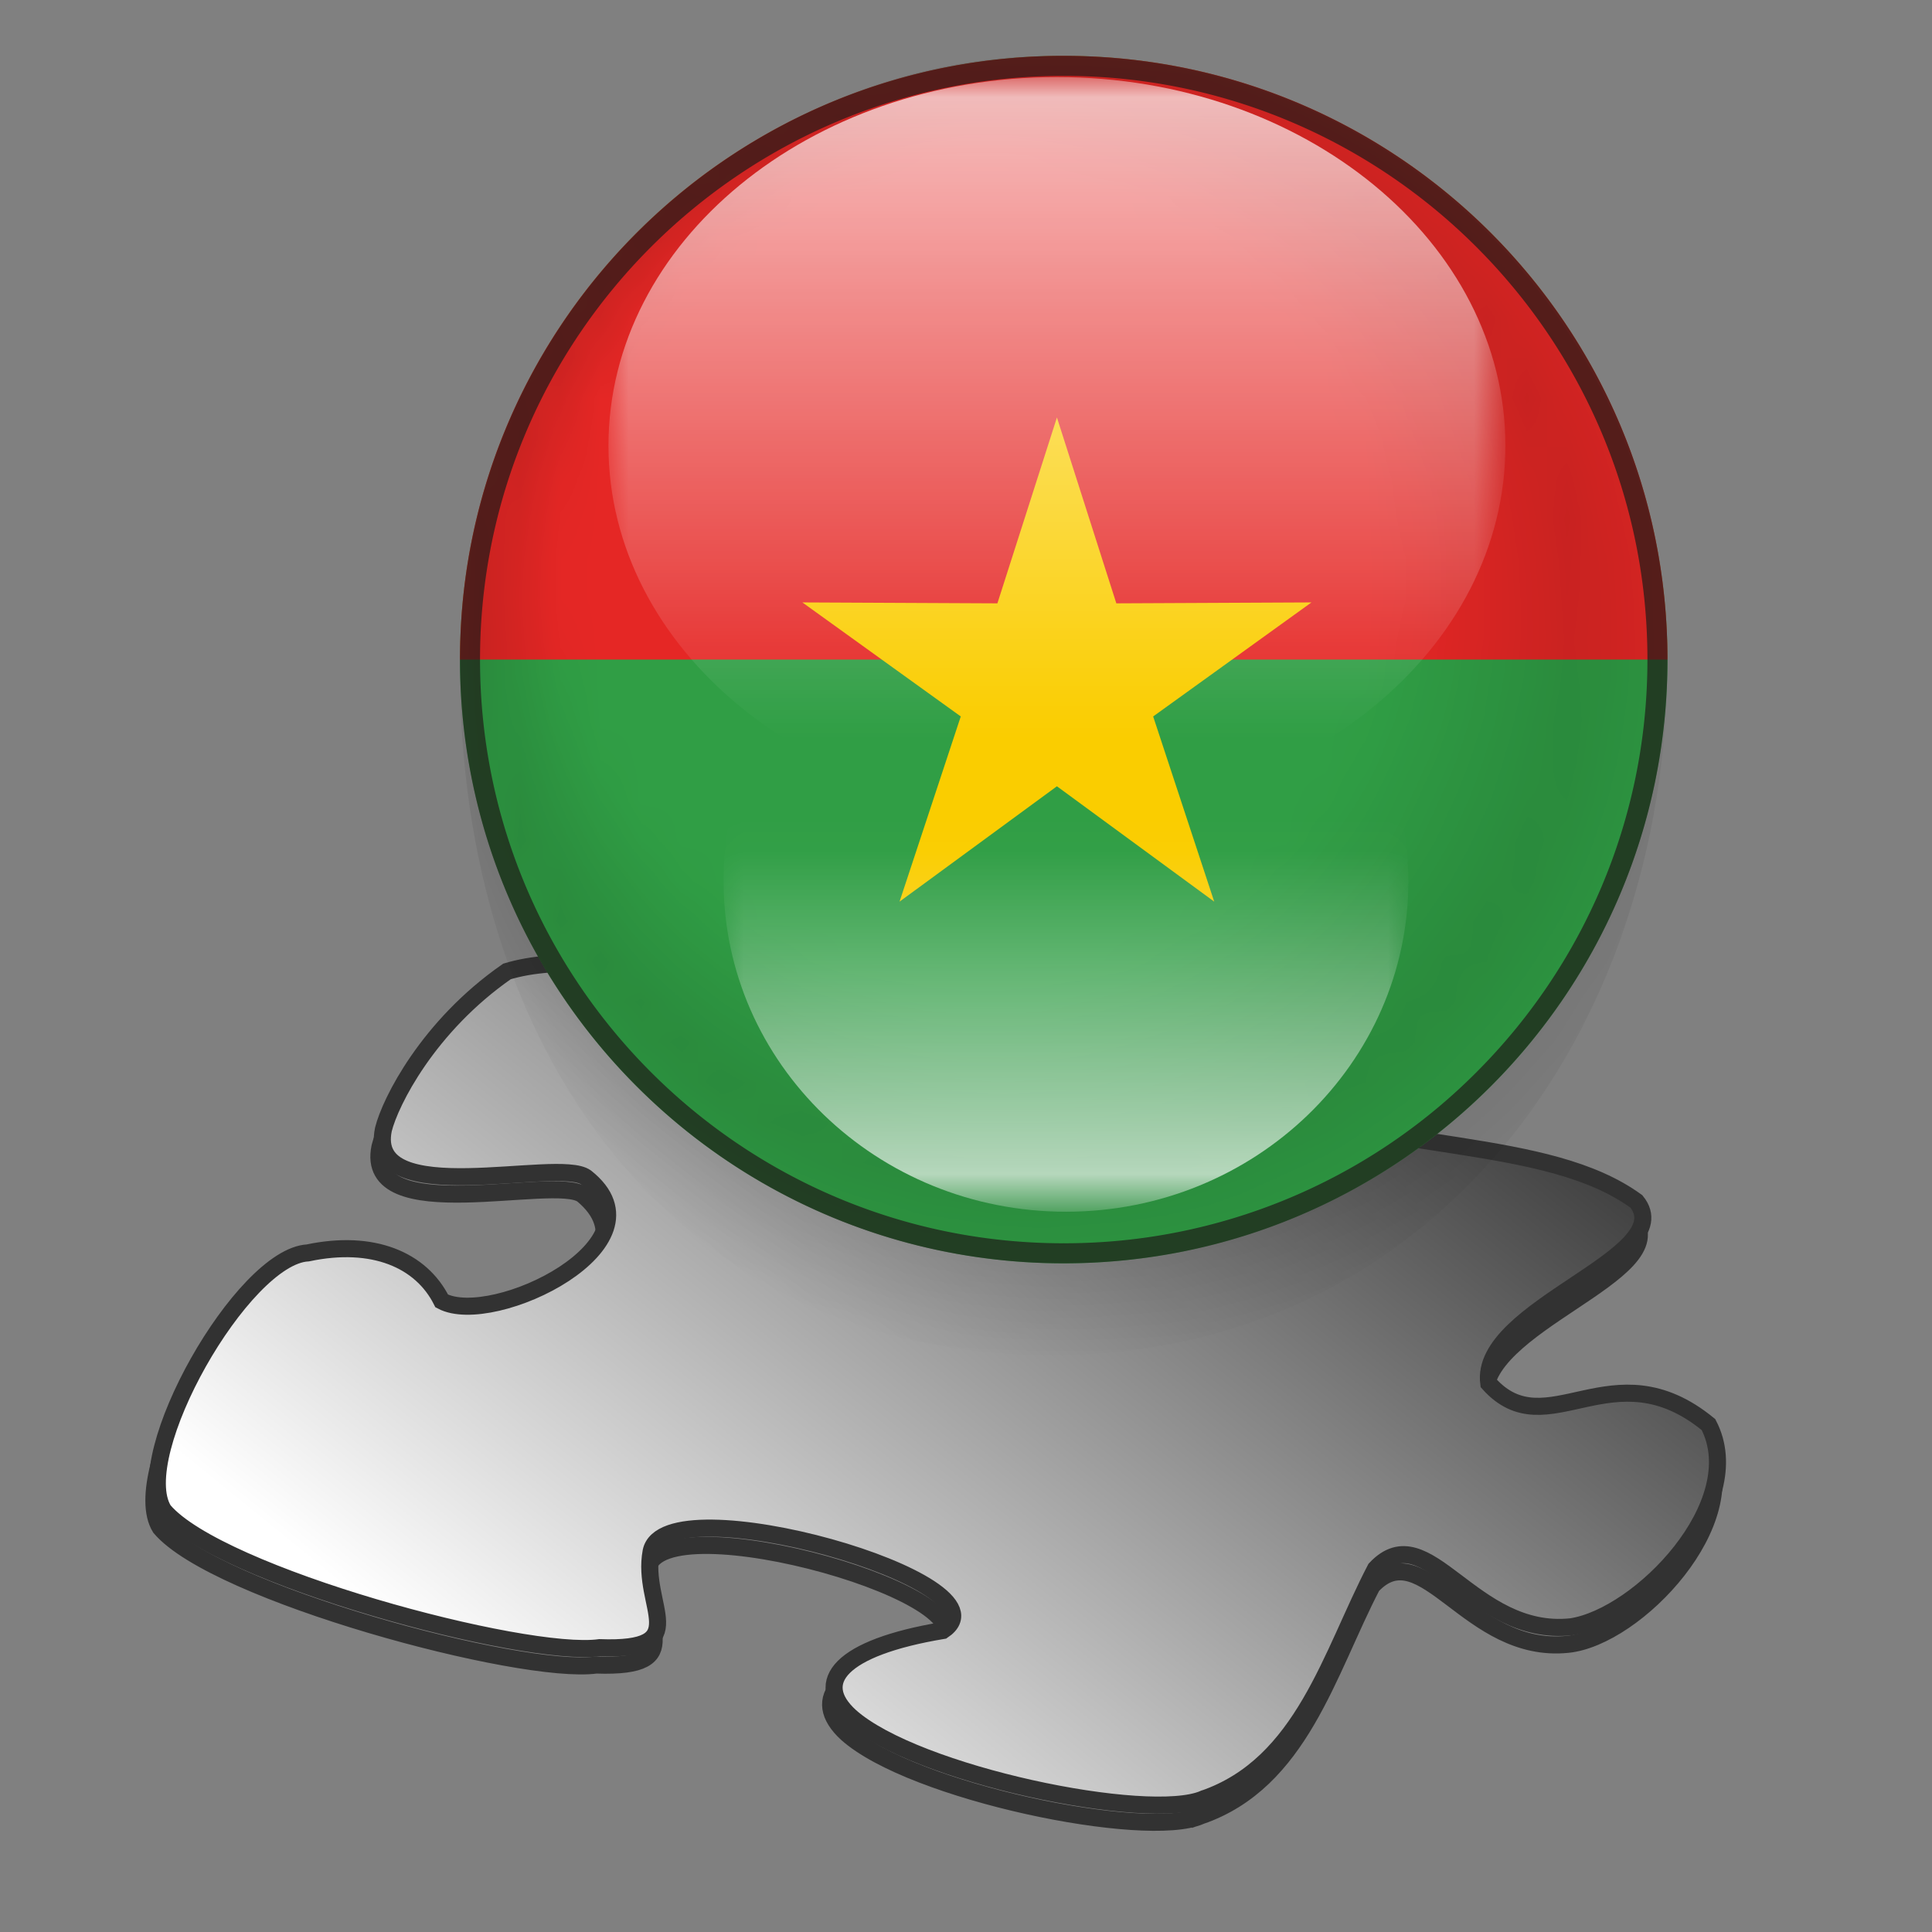
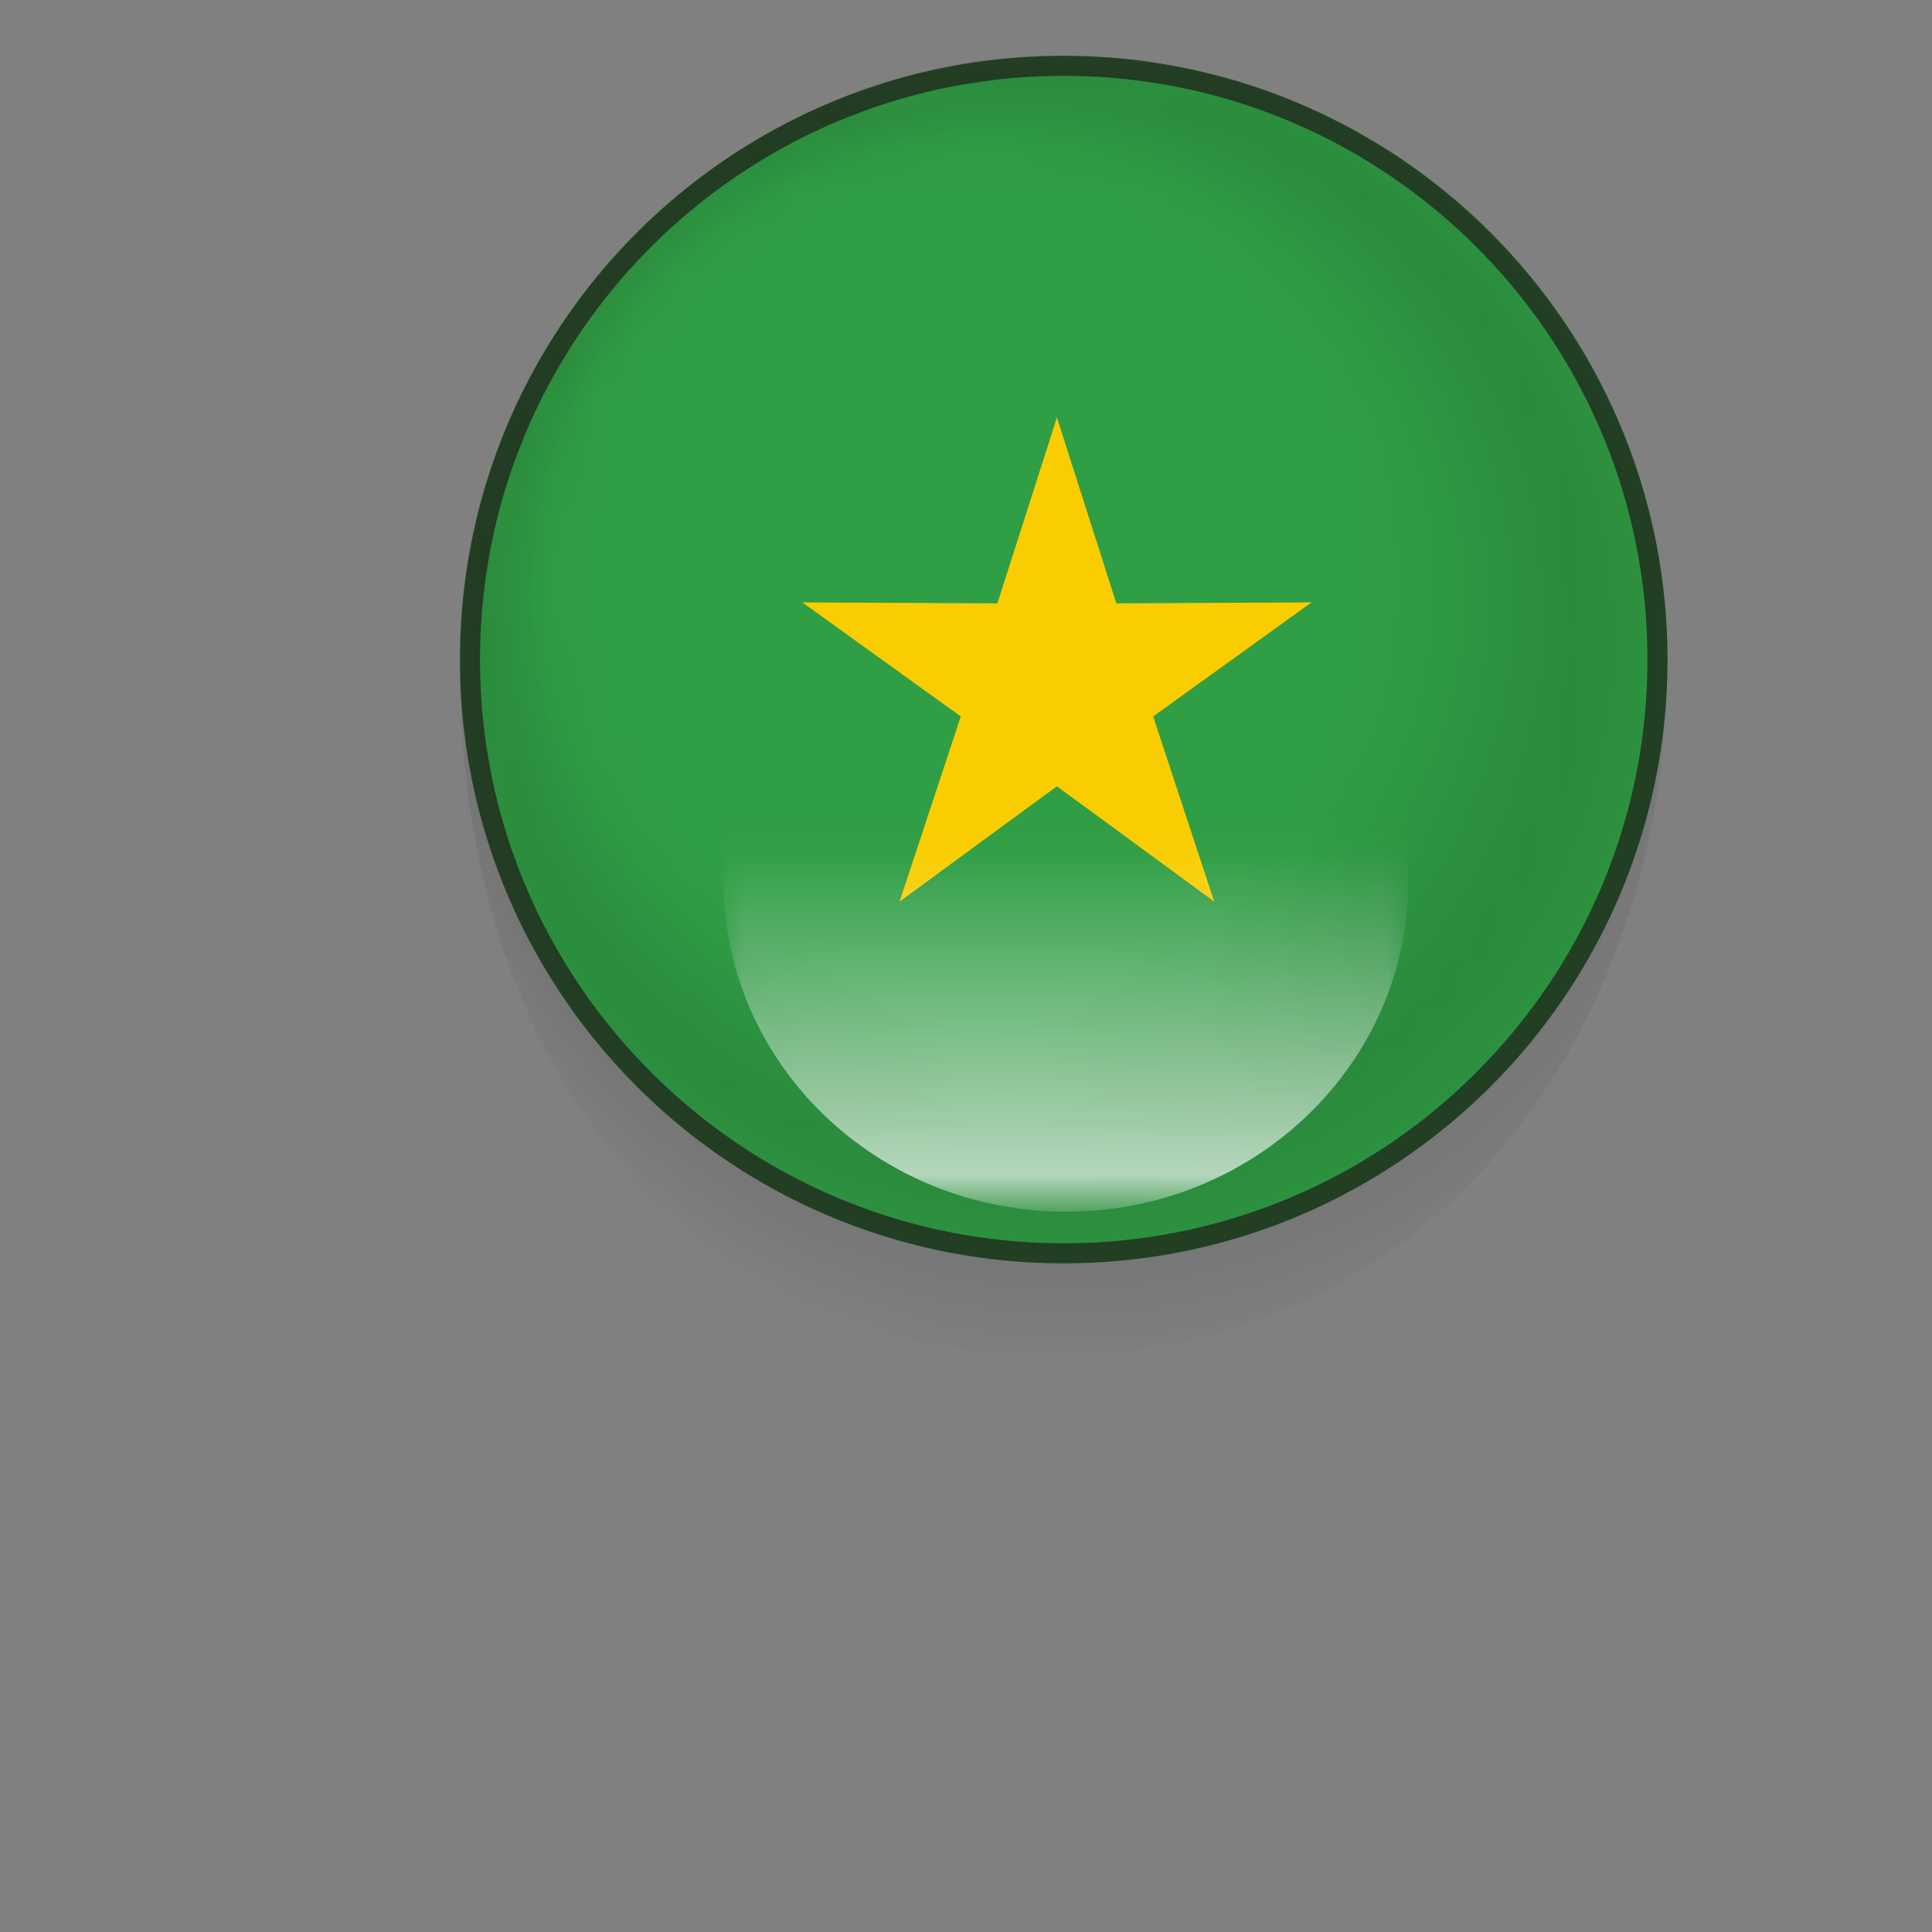
<svg xmlns="http://www.w3.org/2000/svg" width="48" height="48">
  <rect width="100%" height="100%" fill="#808080" stroke="none" />
-   <path fill="#838281" stroke="#323232" stroke-width=".424" d="M29.824 45.117c2.474-.854 3.156-3.582 4.264-5.715 1.279-1.363 2.389 1.705 4.862 1.451 1.706-.172 4.435-3.071 3.411-4.947-2.389-2.047-4.008.512-5.459-1.109-.256-1.876 4.777-3.154 3.668-4.52-2.217-1.621-6.229-1.194-10.064-2.646-1.705-1.961 3.924-1.191 2.645-3.068-.512-.77-3.838-2.646-7.676-1.792-2.388.768.426 3.241-3.412 2.985-2.559-.257-6.994-1.962-9.552-1.191-1.962 1.362-2.9 3.238-3.071 3.929-.427 2.047 4.35.682 5.032 1.188 2.047 1.703-2.303 3.752-3.582 3.067-.512-1.021-1.706-1.535-3.326-1.19-1.621.084-4.436 5.028-3.583 6.396 1.365 1.62 8.956 3.668 10.832 3.412 2.388.084 1.024-1.024 1.28-2.391.341-1.705 9.04.77 7.164 1.963-2.473.428-3.156 1.272-2.217 2.131 1.62 1.45 7.419 2.645 8.784 2.047h0z" />
  <linearGradient id="A" gradientUnits="userSpaceOnUse" x1="33.367" y1="23.45" x2="15.678" y2="45.238">
    <stop offset="0" stop-color="#3f3f3f" />
    <stop offset="1" stop-color="#fff" />
  </linearGradient>
-   <path fill="url(#A)" stroke="#323232" stroke-width=".424" d="M29.909 44.691c2.474-.854 3.155-3.584 4.265-5.715 1.279-1.365 2.389 1.705 4.861 1.441 1.706-.256 4.436-3.063 3.412-5.023-2.389-1.963-4.01.597-5.459-1.023-.256-1.877 4.775-3.156 3.668-4.521-2.219-1.619-6.227-1.188-10.064-2.644-1.705-1.962 3.924-1.194 2.645-3.071-.512-.768-3.838-2.644-7.676-1.791-2.389.768.426 3.241-3.413 2.985-2.559-.341-6.994-1.961-9.552-1.194-1.962 1.364-2.9 3.241-3.07 3.924-.427 2.047 4.35.688 5.032 1.193 2.047 1.62-2.303 3.752-3.583 3.07-.512-1.023-1.706-1.535-3.326-1.194-1.621.085-4.435 5.032-3.583 6.396 1.365 1.621 8.956 3.668 10.832 3.412 2.388.086 1.023-1.021 1.279-2.389.341-1.706 9.041.77 7.25 1.962-2.559.427-3.241 1.279-2.303 2.134 1.621 1.451 7.421 2.644 8.785 2.048h0z" />
  <circle fill="#309e45" cx="26.428" cy="16.387" r="15" />
-   <path fill="#e52725" d="M11.428 16.387c0-8.285 6.715-15 15-15s15 6.715 15 15h-30z" />
  <path fill="#facd00" d="M26.259 10.372l1.476 4.618 4.848-.023L28.65 17.8l1.517 4.601-3.908-2.866-3.91 2.866L23.87 17.8l-3.935-2.833 4.845.023z" />
  <defs>
    <filter id="B" filterUnits="userSpaceOnUse" x="11.428" y="1.387" width="30" height="32.28">
      <feColorMatrix values="1 0 0 0 0  0 1 0 0 0  0 0 1 0 0  0 0 0 1 0" />
    </filter>
  </defs>
  <mask maskUnits="userSpaceOnUse" x="11.428" y="1.387" width="30" height="32.28" id="C">
    <radialGradient id="D" cx="1308.956" cy="1595.336" r="17" fx="1301.956" fy="1588.336" gradientTransform="matrix(1 0 0 1 -1281.956 -1578.336)" gradientUnits="userSpaceOnUse">
      <stop offset="0" stop-color="#fff" stop-opacity="0" />
      <stop offset=".6" stop-color="#fff" stop-opacity="0" />
      <stop offset=".8" stop-color="#fff" stop-opacity=".5" />
      <stop offset="1" stop-color="#fff" stop-opacity="0" />
    </radialGradient>
    <path fill="url(#D)" filter="url(#B)" d="M10 0h34v34H10z" />
  </mask>
  <path opacity=".5" mask="url(#C)" d="M26.127 1.387c9.389 0 15.301 7.675 15.301 15 0 9.388-5.912 17.28-15.301 17.28s-14.699-7.61-14.699-17 7.614-15.28 14.699-15.28z" />
  <path fill="#1f1a17" fill-opacity=".702" d="M26.428 1.387c8.283 0 15 6.717 15 15s-6.717 15-15 15-15-6.717-15-15 6.718-15 15-15zm.002.498v.002h-.002-.004v-.002c-4 .001-7.623 1.625-10.248 4.249s-4.25 6.25-4.25 10.251h.002v.002.004h-.002c.001 4 1.625 7.624 4.249 10.248s6.25 4.25 10.251 4.25v-.002h.002.006v.002a14.45 14.45 0 0 0 10.246-4.248c2.625-2.625 4.25-6.25 4.25-10.25h-.002v-.002-.004h.002c0-4-1.623-7.623-4.248-10.248s-6.25-4.252-10.252-4.252h0z" />
  <defs>
    <filter id="E" filterUnits="userSpaceOnUse" x="15.117" y="1.915" width="22.283" height="18.316">
      <feColorMatrix values="1 0 0 0 0  0 1 0 0 0  0 0 1 0 0  0 0 0 1 0" />
    </filter>
  </defs>
  <mask maskUnits="userSpaceOnUse" x="15.117" y="1.915" width="22.283" height="18.316" id="F">
    <linearGradient id="G" gradientUnits="userSpaceOnUse" x1="26.25" y1="-.085" x2="26.25" y2="18.232">
      <stop offset="0" stop-color="#fff" stop-opacity=".8" />
      <stop offset=".5" stop-color="#fff" stop-opacity=".4" />
      <stop offset="1" stop-color="#fff" stop-opacity="0" />
    </linearGradient>
    <path fill="url(#G)" filter="url(#E)" d="M15-.193h22.5V18.34H15z" />
  </mask>
-   <path mask="url(#F)" fill="#fff" d="M26.258 1.915c-6.152 0-11.141 4.101-11.141 9.158s4.989 9.158 11.141 9.158 11.143-4.102 11.143-9.158-4.991-9.158-11.143-9.158z" />
  <defs>
    <filter id="H" filterUnits="userSpaceOnUse" x="17.977" y="13.673" width="17.014" height="16.433">
      <feColorMatrix values="1 0 0 0 0  0 1 0 0 0  0 0 1 0 0  0 0 0 1 0" />
    </filter>
  </defs>
  <mask maskUnits="userSpaceOnUse" x="17.977" y="13.673" width="17.014" height="16.433" id="I">
    <linearGradient id="J" gradientUnits="userSpaceOnUse" x1="26.485" y1="21" x2="26.485" y2="31">
      <stop offset="0" stop-color="#fff" stop-opacity="0" />
      <stop offset=".5" stop-color="#fff" stop-opacity=".4" />
      <stop offset="1" stop-color="#fff" stop-opacity=".8" />
    </linearGradient>
    <path fill="url(#J)" filter="url(#H)" d="M17.87 16h17.229v15H17.87z" />
  </mask>
  <path mask="url(#I)" fill="#fff" d="M26.484 13.673c-4.697 0-8.507 3.679-8.507 8.216s3.81 8.216 8.507 8.216 8.507-3.688 8.507-8.216c0-4.536-3.809-8.216-8.507-8.216z" />
</svg>